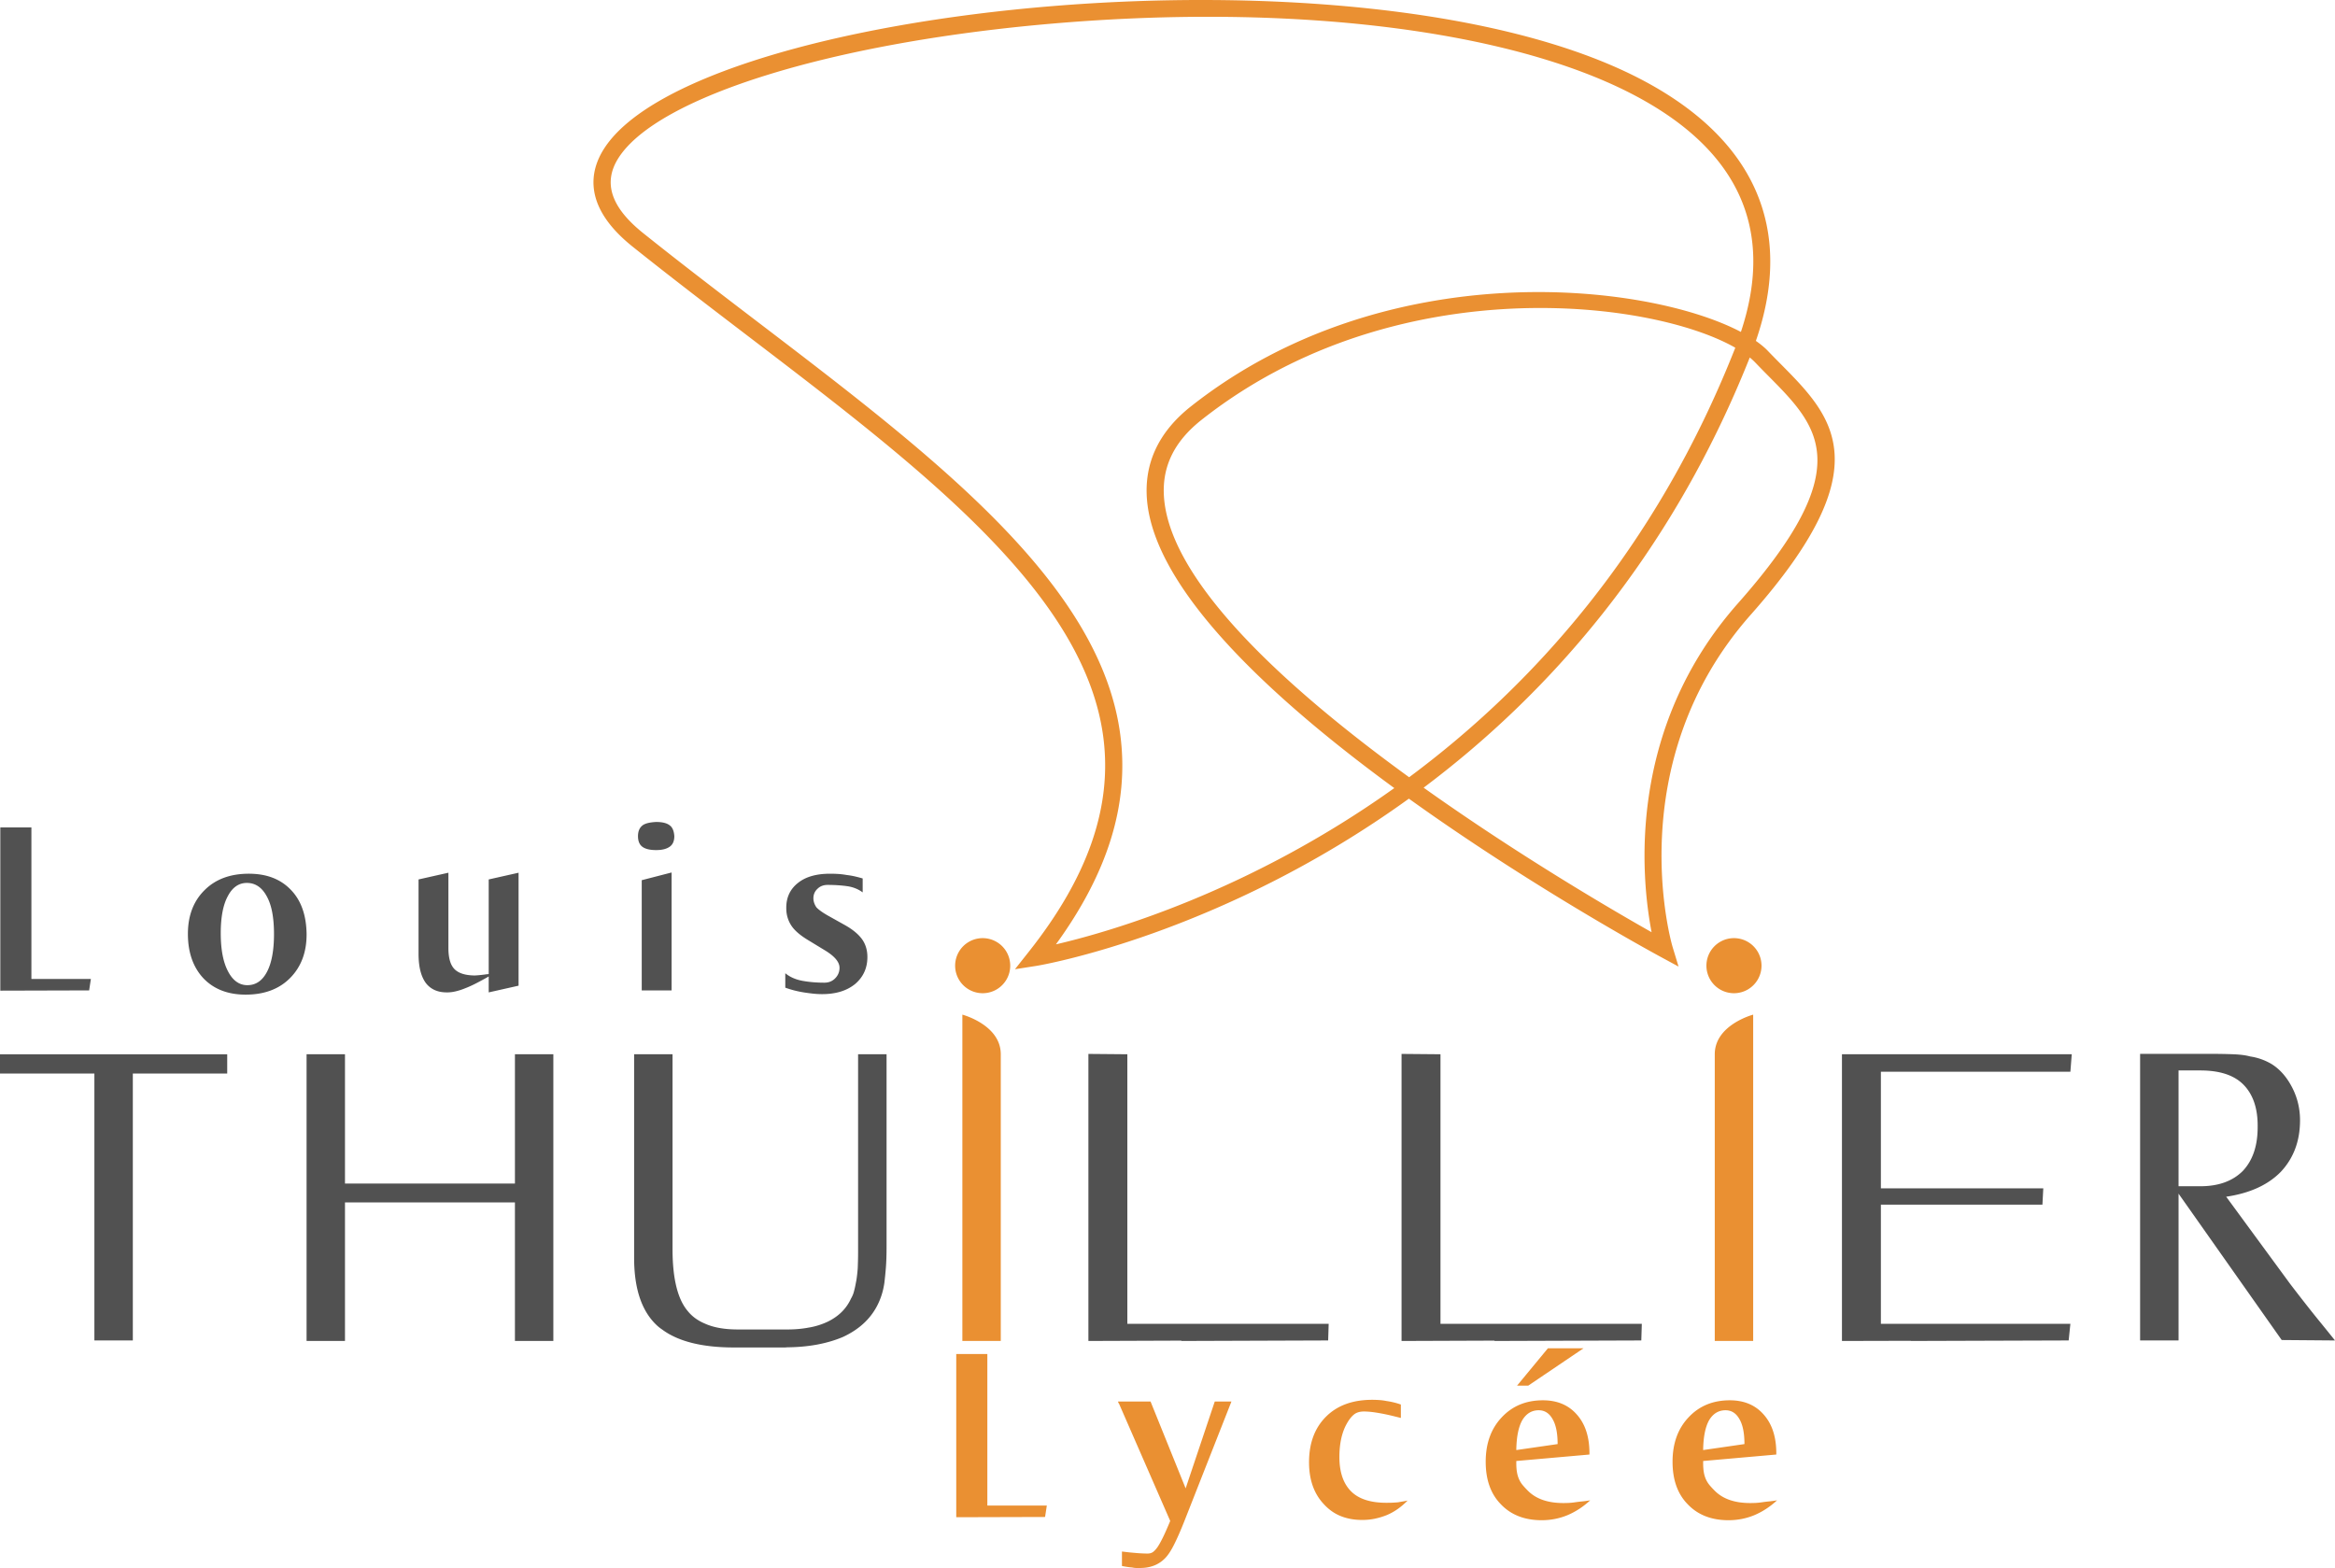
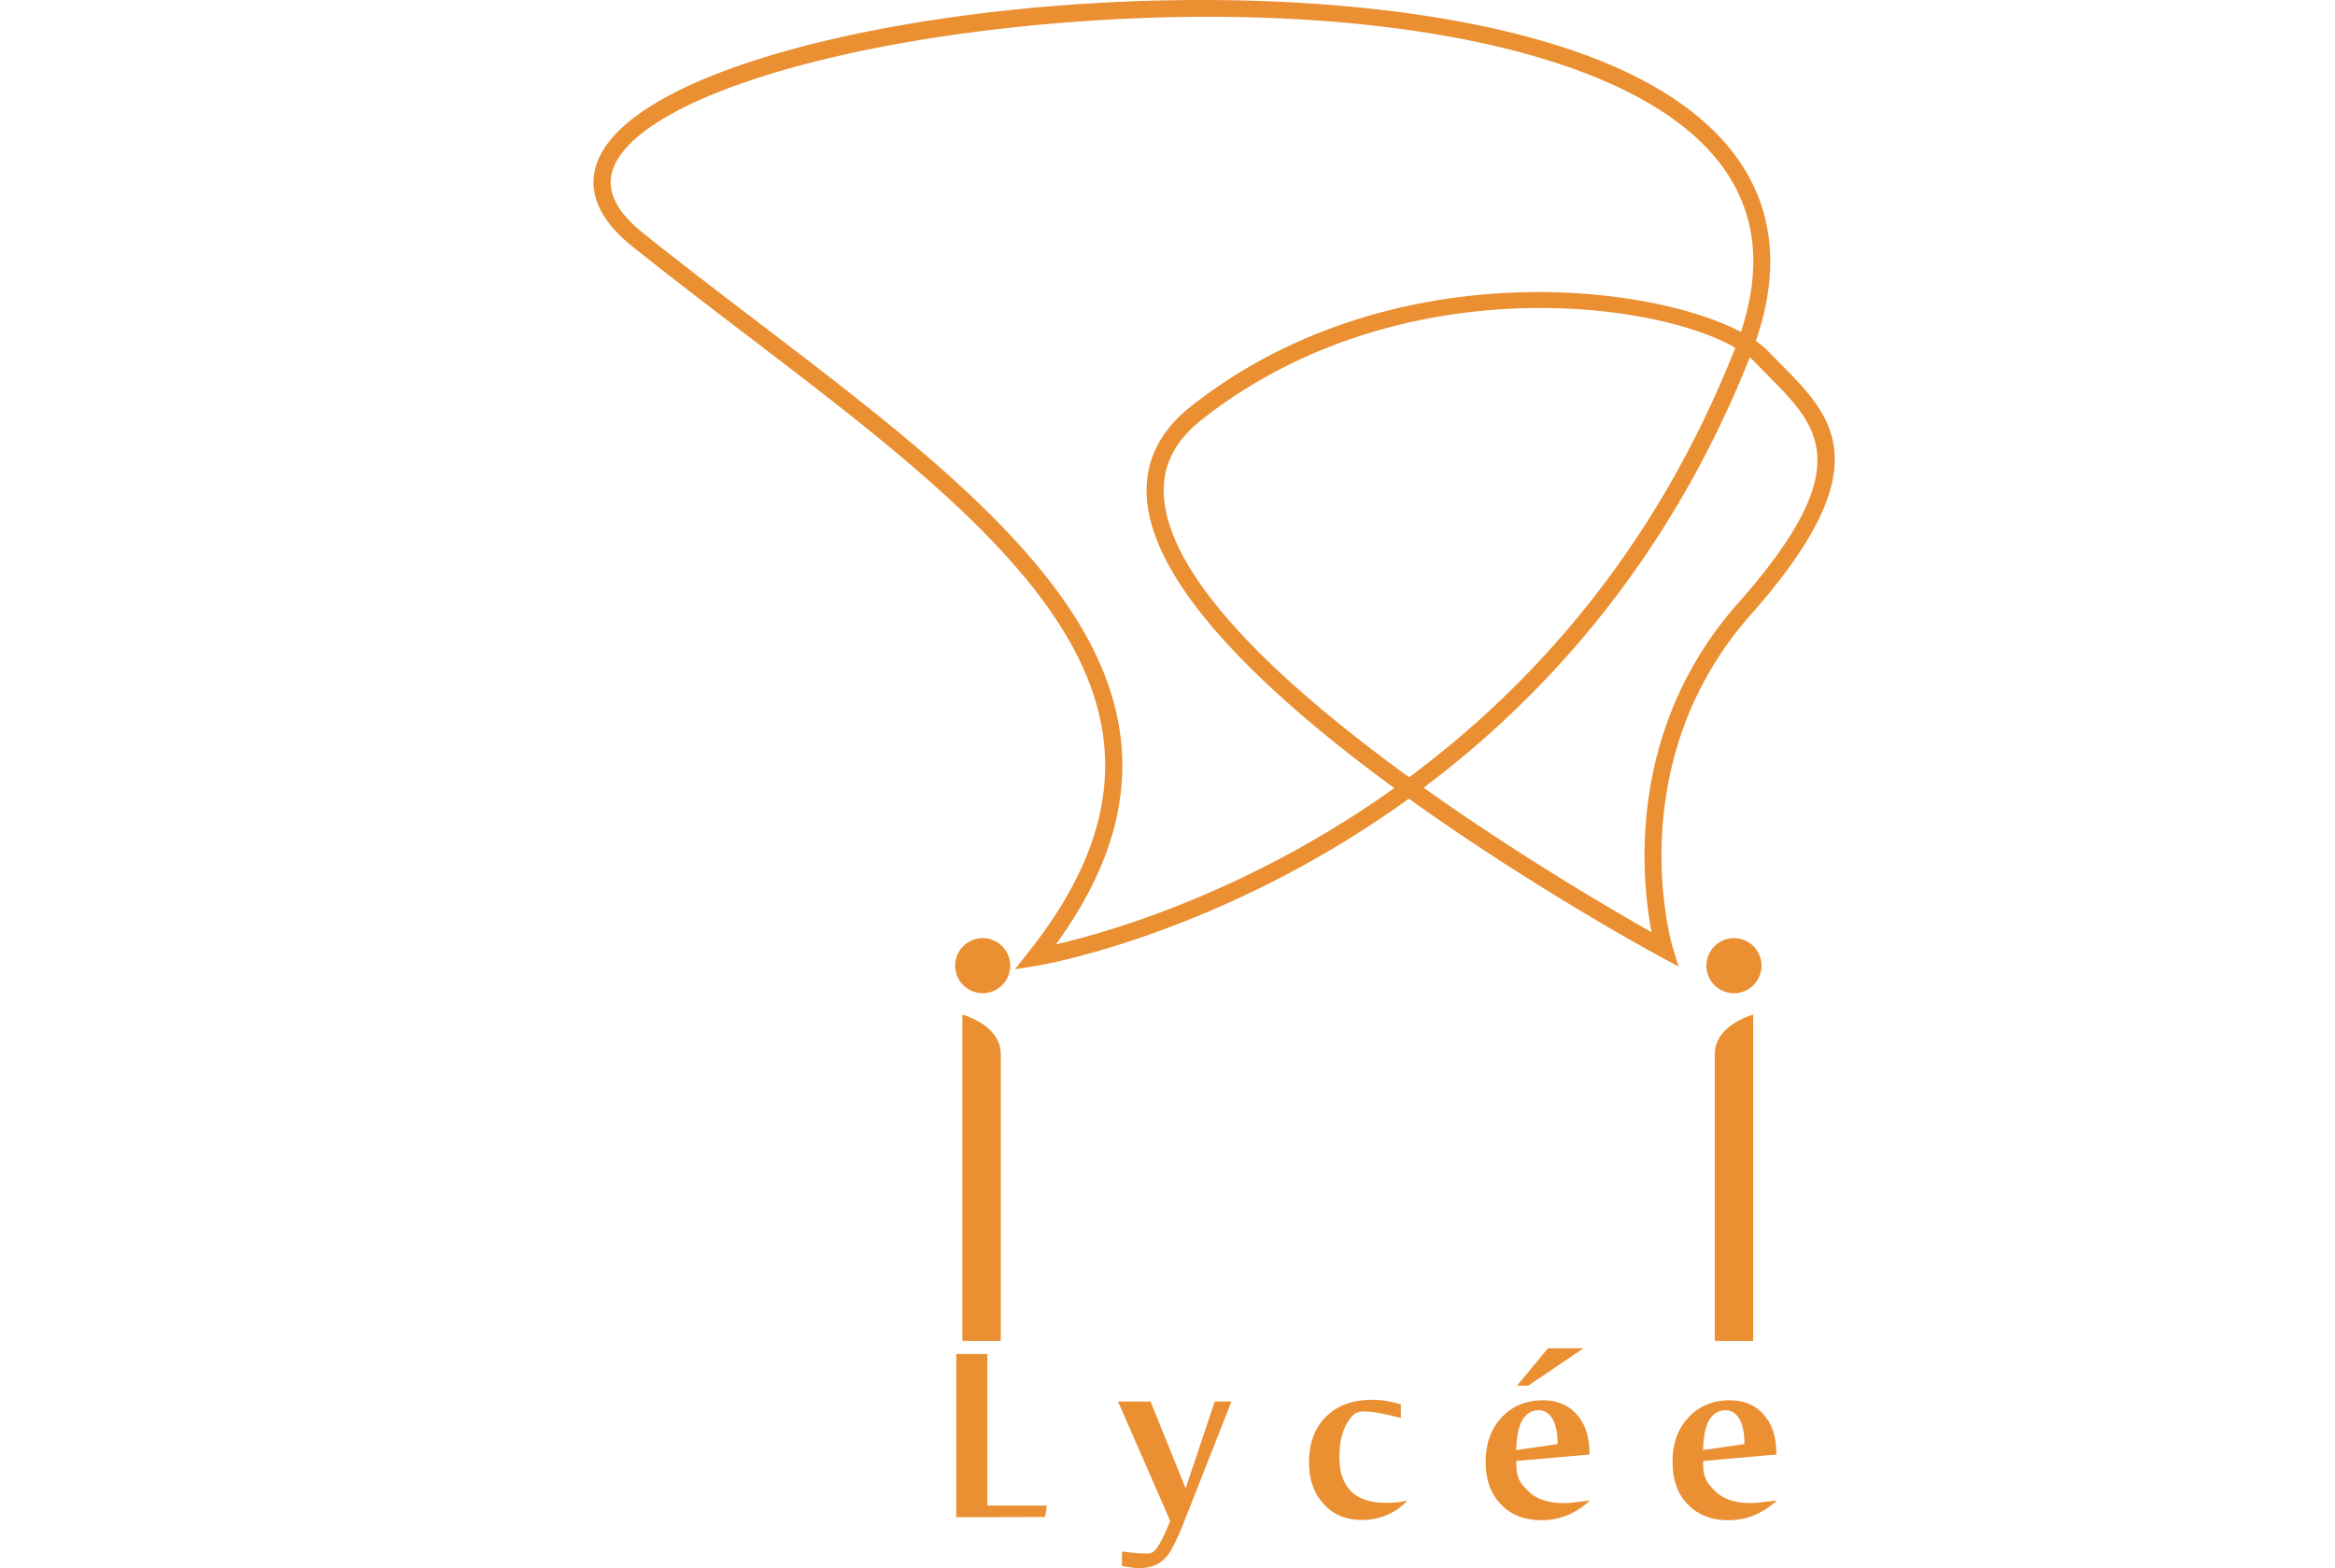
<svg xmlns="http://www.w3.org/2000/svg" width="600" height="402.955" viewBox="0 0 600 402.955">
  <path d="M253.707 347.97h-7.991v41.942l22.825-.065.448-2.94h-15.282v-38.936zm50.955 34.527l-9.014-22.313h-8.312c-.084 0-.04.146.13.447.17.297.255.47.255.508l12.977 29.732c-.725 1.747-1.353 3.163-1.885 4.252-.533 1.084-.992 1.906-1.375 2.462-.426.593-.822 1.02-1.183 1.278-.362.254-.82.383-1.375.383-.809 0-1.747-.043-2.812-.13s-1.941-.172-2.621-.253c-.682-.086-1.067-.13-1.151-.13v3.71c1.065.211 1.938.34 2.62.383.384.086.747.13 1.087.13h.96c2.515 0 4.56-.75 6.137-2.239.809-.727 1.63-1.897 2.461-3.52.833-1.618 1.736-3.662 2.718-6.136l12.148-30.877h-4.284l-7.481 22.313zm54.597 3.576c-.47.043-.938.077-1.405.099-.471.021-1.003.03-1.599.03-4.092 0-7.12-.981-9.078-2.94-2.005-2.005-3.006-4.944-3.006-8.821 0-3.37.596-6.158 1.79-8.379.596-1.106 1.225-1.936 1.887-2.492.659-.555 1.524-.83 2.589-.83.895 0 1.896.086 3.004.254 1.108.172 2.143.366 3.1.576.96.216 2.1.491 3.424.831v-3.451a16.904 16.904 0 0 0-1.825-.543 19.254 19.254 0 0 0-1.822-.352 13.923 13.923 0 0 0-1.885-.254 26.248 26.248 0 0 0-1.823-.065c-5.028 0-8.994 1.446-11.89 4.347-2.9 2.9-4.349 6.799-4.349 11.7 0 4.476 1.257 8.057 3.772 10.738 1.278 1.407 2.74 2.444 4.379 3.102 1.642.659 3.486.99 5.532.99 1.106 0 2.173-.108 3.195-.318a18.967 18.967 0 0 0 3.006-.895c1.96-.81 3.774-2.066 5.435-3.775-.383.086-.766.164-1.149.224-.387.065-.813.142-1.282.224zm45.461 0a16.84 16.84 0 0 1-1.63.164c-.491.021-.952.03-1.378.03-3.92 0-6.924-1.025-9.011-3.069-.512-.512-.96-.99-1.343-1.437a6.512 6.512 0 0 1-.96-1.472 7.289 7.289 0 0 1-.576-1.82c-.13-.684-.194-1.515-.194-2.496v-.512l18.797-1.661v-.319c0-4.221-1.084-7.544-3.257-9.975-2.135-2.427-5.031-3.645-8.698-3.645-4.346 0-7.883 1.472-10.612 4.41-2.728 2.901-4.092 6.693-4.092 11.383 0 4.648 1.3 8.289 3.899 10.931 2.599 2.728 6.098 4.093 10.487 4.093 2.302 0 4.497-.426 6.584-1.278 2.13-.896 4.093-2.174 5.883-3.835-.727.125-1.42.224-2.079.284a36.38 36.38 0 0 0-1.82.224zm-13.556-21.095c1.025-1.704 2.432-2.557 4.218-2.557 1.536 0 2.728.766 3.58 2.298.852 1.45 1.283 3.58 1.283 6.395l-10.617 1.537c.043-3.37.555-5.926 1.536-7.673zm6.585-18.48l-7.927 9.593h2.879l14.192-9.592h-9.144zm54.98 39.575c-.598.086-1.14.142-1.631.164-.49.021-.947.03-1.373.03-3.925 0-6.928-1.025-9.015-3.069-.513-.512-.96-.99-1.343-1.437a6.82 6.82 0 0 1-.96-1.472 7.469 7.469 0 0 1-.576-1.82c-.125-.684-.19-1.515-.19-2.496v-.512l18.797-1.661v-.319c0-4.221-1.088-7.544-3.262-9.975-2.13-2.427-5.03-3.645-8.692-3.645-4.351 0-7.889 1.472-10.617 4.41-2.728 2.901-4.088 6.693-4.088 11.383 0 4.648 1.3 8.289 3.899 10.931 2.599 2.728 6.093 4.093 10.483 4.093 2.302 0 4.497-.426 6.584-1.278 2.135-.896 4.093-2.174 5.883-3.835-.723.125-1.416.224-2.079.284-.658.065-1.265.142-1.82.224zm-13.556-21.095c1.024-1.704 2.432-2.557 4.222-2.557 1.536 0 2.728.766 3.58 2.298.852 1.45 1.278 3.58 1.278 6.395l-10.612 1.537c.043-3.37.555-5.926 1.532-7.673zm-179.586-116.81a7.078 7.078 0 1 0-14.156.001 7.078 7.078 0 0 0 14.156 0zm193.05 0a7.078 7.078 0 1 0-14.156.001 7.078 7.078 0 0 0 14.156 0zm-22.875-4.903c-.142-.465-13.754-47.028 20.14-85.324 33.717-38.092 21.065-50.864 7.673-64.388-1.11-1.12-2.234-2.252-3.344-3.414-.81-.848-1.847-1.693-3.043-2.53 9.993-28.911-.333-52.224-30.132-67.538C350.09-16.396 179.202 1.17 155.288 38.1c-3.789 5.85-5.603 14.988 7.273 25.289 9.868 7.89 20.013 15.632 29.823 23.12 44.486 33.95 86.507 66.018 91.16 103.247 2.226 17.803-4.07 35.761-19.246 54.911l-3.497 4.416 5.565-.87c.774-.12 47.106-7.893 95.659-42.967 31.205 22.388 62.018 39.211 64.578 40.596l4.716 2.556-1.557-5.133zm-158.432-.573c13.349-18.393 18.78-35.938 16.587-53.483-4.884-39.066-47.617-71.677-92.859-106.203-9.792-7.473-19.916-15.2-29.743-23.06-8.39-6.71-10.46-13.072-6.328-19.451C169.15 24.8 213.763 10.98 270.004 6.1c13.823-1.199 27.361-1.786 40.418-1.786 44.738 0 83.746 6.896 108.62 19.677 27.64 14.204 37.117 34.827 28.298 61.312-24.221-12.754-91.38-20.273-141.312 19.127-8.303 6.552-12.103 14.66-11.29 24.097 2.007 23.314 32.416 51.232 63.541 74.003-37.508 26.782-73.421 37.033-86.95 40.162zm27.797-114.544c-.686-7.978 2.464-14.603 9.63-20.258 27.309-21.55 59.793-28.74 87.042-28.74 21.886 0 40.38 4.642 50.102 10.21-20.536 52.17-52.481 87.116-83.81 110.38-30.804-22.35-61.073-49.625-62.964-71.592zm125.268 111.42c-9.618-5.436-33.912-19.577-58.581-37.144 31.356-23.535 63.15-58.607 83.806-110.555.53.436 1.008.874 1.426 1.312a261.3 261.3 0 0 0 3.396 3.473c12.931 13.054 23.143 23.365-7.837 58.37-28.871 32.615-24.813 71.048-22.21 84.544zM247.287 344.613h9.871v-73.68c0-7.58-9.87-10.18-9.87-10.18v83.86zm193.337-73.68v73.68h9.87v-83.86s-9.87 2.6-9.87 10.18z" fill="#ea9032" />
-   <path d="M23.352 251.583H8.071v-38.937H.08v41.94l22.825-.064.447-2.939zm51.4-22.89c-2.642-2.771-6.244-4.157-10.803-4.157-4.775 0-8.568 1.407-11.38 4.222-2.856 2.814-4.285 6.562-4.285 11.253 0 4.73 1.321 8.525 3.964 11.378 2.685 2.815 6.308 4.222 10.868 4.222 4.775 0 8.568-1.407 11.38-4.222 2.899-2.896 4.327-6.713 4.284-11.442-.086-4.816-1.428-8.568-4.028-11.254zm-6.136 21.035c-1.195 2.303-2.877 3.452-5.053 3.452-2.087 0-3.75-1.192-4.985-3.58-1.237-2.346-1.855-5.604-1.855-9.783 0-4.092.596-7.246 1.79-9.463 1.192-2.302 2.834-3.451 4.923-3.451 2.174 0 3.878 1.149 5.115 3.451.64 1.154 1.108 2.54 1.407 4.157.297 1.618.448 3.452.448 5.5 0 4.217-.598 7.458-1.79 9.717zm46.35 5.306c.638 0 1.331-.086 2.078-.258a15.665 15.665 0 0 0 2.397-.766c.895-.34 1.842-.766 2.845-1.278a79.54 79.54 0 0 0 3.292-1.79v4.092l7.673-1.725v-29.027l-7.673 1.726V250.3a1.193 1.193 0 0 1-.383.064c-.13 0-.3.022-.512.065-.683.086-1.257.15-1.726.193-.47.043-.83.065-1.087.065-2.388-.043-4.092-.598-5.114-1.666-1.025-1.062-1.535-2.853-1.535-5.37v-19.37l-7.672 1.726v19.116c0 3.283.617 5.775 1.854 7.479 1.278 1.665 3.133 2.474 5.562 2.431zm53.64-36.57c1.533 0 2.706-.297 3.517-.895.766-.555 1.15-1.45 1.15-2.685-.087-1.322-.47-2.238-1.15-2.75-.725-.594-1.898-.895-3.518-.895-1.704.086-2.877.383-3.516.895-.766.598-1.15 1.514-1.15 2.75 0 1.278.384 2.194 1.15 2.75.769.555 1.939.83 3.516.83zm-3.708 36.058h7.673v-30.304l-7.673 1.984v28.32zm44.017.83c.788.087 1.567.13 2.333.13 3.537 0 6.37-.874 8.503-2.62 2.09-1.791 3.133-4.093 3.133-6.908 0-1.747-.447-3.258-1.343-4.54-.98-1.36-2.515-2.62-4.602-3.77l-4.349-2.431c-1.32-.766-2.259-1.446-2.812-2.044-.512-.766-.768-1.537-.768-2.303 0-.98.342-1.79 1.024-2.427.682-.684 1.556-1.024 2.62-1.024 1.791 0 3.454.108 4.989.319 1.534.215 2.876.748 4.028 1.6v-3.58a33.45 33.45 0 0 0-2.079-.547 21.126 21.126 0 0 0-2.079-.348 18.826 18.826 0 0 0-2.108-.258 33.54 33.54 0 0 0-2.111-.065c-3.537 0-6.287.792-8.248 2.367-2.046 1.622-3.046 3.796-3.003 6.52 0 1.622.426 3.094 1.278 4.41.768 1.197 2.11 2.389 4.028 3.581l4.41 2.685.321.194c2.43 1.493 3.643 2.96 3.643 4.411 0 1.067-.383 1.984-1.151 2.75-.725.723-1.64 1.084-2.748 1.084-2.003 0-3.88-.159-5.626-.477-1.748-.319-3.22-.969-4.411-1.95v3.71c1.534.55 3.111.955 4.731 1.213.81.13 1.608.233 2.397.319zM0 275.885h24.252v68.6h9.88v-68.6h24.252v-4.94H0v4.94zm132.317 28.276h-43.67v-33.227h-9.871v73.68h9.87v-35.606h43.67v35.606h9.872v-73.68h-9.871v33.227zm88.178 17.626c0 1.499-.044 2.865-.089 4.099a37.154 37.154 0 0 1-.352 3.128c-.176.882-.308 1.719-.529 2.512-.176.793-.44 1.499-.837 2.16-1.19 2.644-3.217 4.626-6.037 5.992a18.59 18.59 0 0 1-4.583 1.455h-.044c-1.763.352-3.658.528-5.729.528h-12.647c-3.437 0-6.302-.484-8.593-1.542-1.763-.749-3.217-1.807-4.319-3.173-2.6-3.04-3.922-8.372-3.922-15.908v-50.104h-9.87v52.352c0 8.064 2.026 13.88 6.036 17.494.353.309.75.617 1.146.881 4.143 3.085 10.312 4.627 18.508 4.627h12.648c.352 0 .66 0 1.013-.043 5.552-.044 10.312-.97 14.278-2.645 4.098-1.894 7.05-4.582 8.857-8.108.881-1.718 1.498-3.613 1.807-5.729a91.86 91.86 0 0 0 .396-3.965c.133-1.63.177-3.526.177-5.685v-49.179h-7.315v50.853zm69.185-50.853l-10.004-.088v73.768l23.885-.088v.088l37.721-.132.132-4.275H289.68v-69.273zm80.466 0l-10.004-.088v73.768l23.885-.088v.088l37.72-.132.133-4.275h-51.734v-69.273zm103.16 73.68l17.715-.044v.044l40.542-.132.44-4.275H483.31V309.58h41.511l.22-4.186h-41.73v-29.966h48.693l.353-4.495h-59.05v73.68zm122.705-5.068c-1.158-1.42-2.41-2.991-3.761-4.717a436.463 436.463 0 0 1-3.818-4.94l-16.391-22.344c6.063-.895 10.741-3.03 14.033-6.399 3.297-3.516 4.94-7.93 4.94-13.246 0-2.995-.67-5.8-2.018-8.421-1.347-2.621-3.072-4.605-5.164-5.952a14.976 14.976 0 0 0-5.616-2.023c-1.05-.296-2.414-.482-4.097-.559a140.71 140.71 0 0 0-6.007-.112h-18.19v73.653h9.88V306.76l26.5 37.612 13.698.112a667.24 667.24 0 0 0-3.99-4.94zM559.8 304.85v-29.754h5.617c4.94 0 8.607 1.2 11.004 3.593 2.543 2.548 3.778 6.214 3.705 11.004 0 4.79-1.274 8.534-3.817 11.228-2.621 2.62-6.253 3.929-10.892 3.929h-5.616z" fill="#515151" />
</svg>